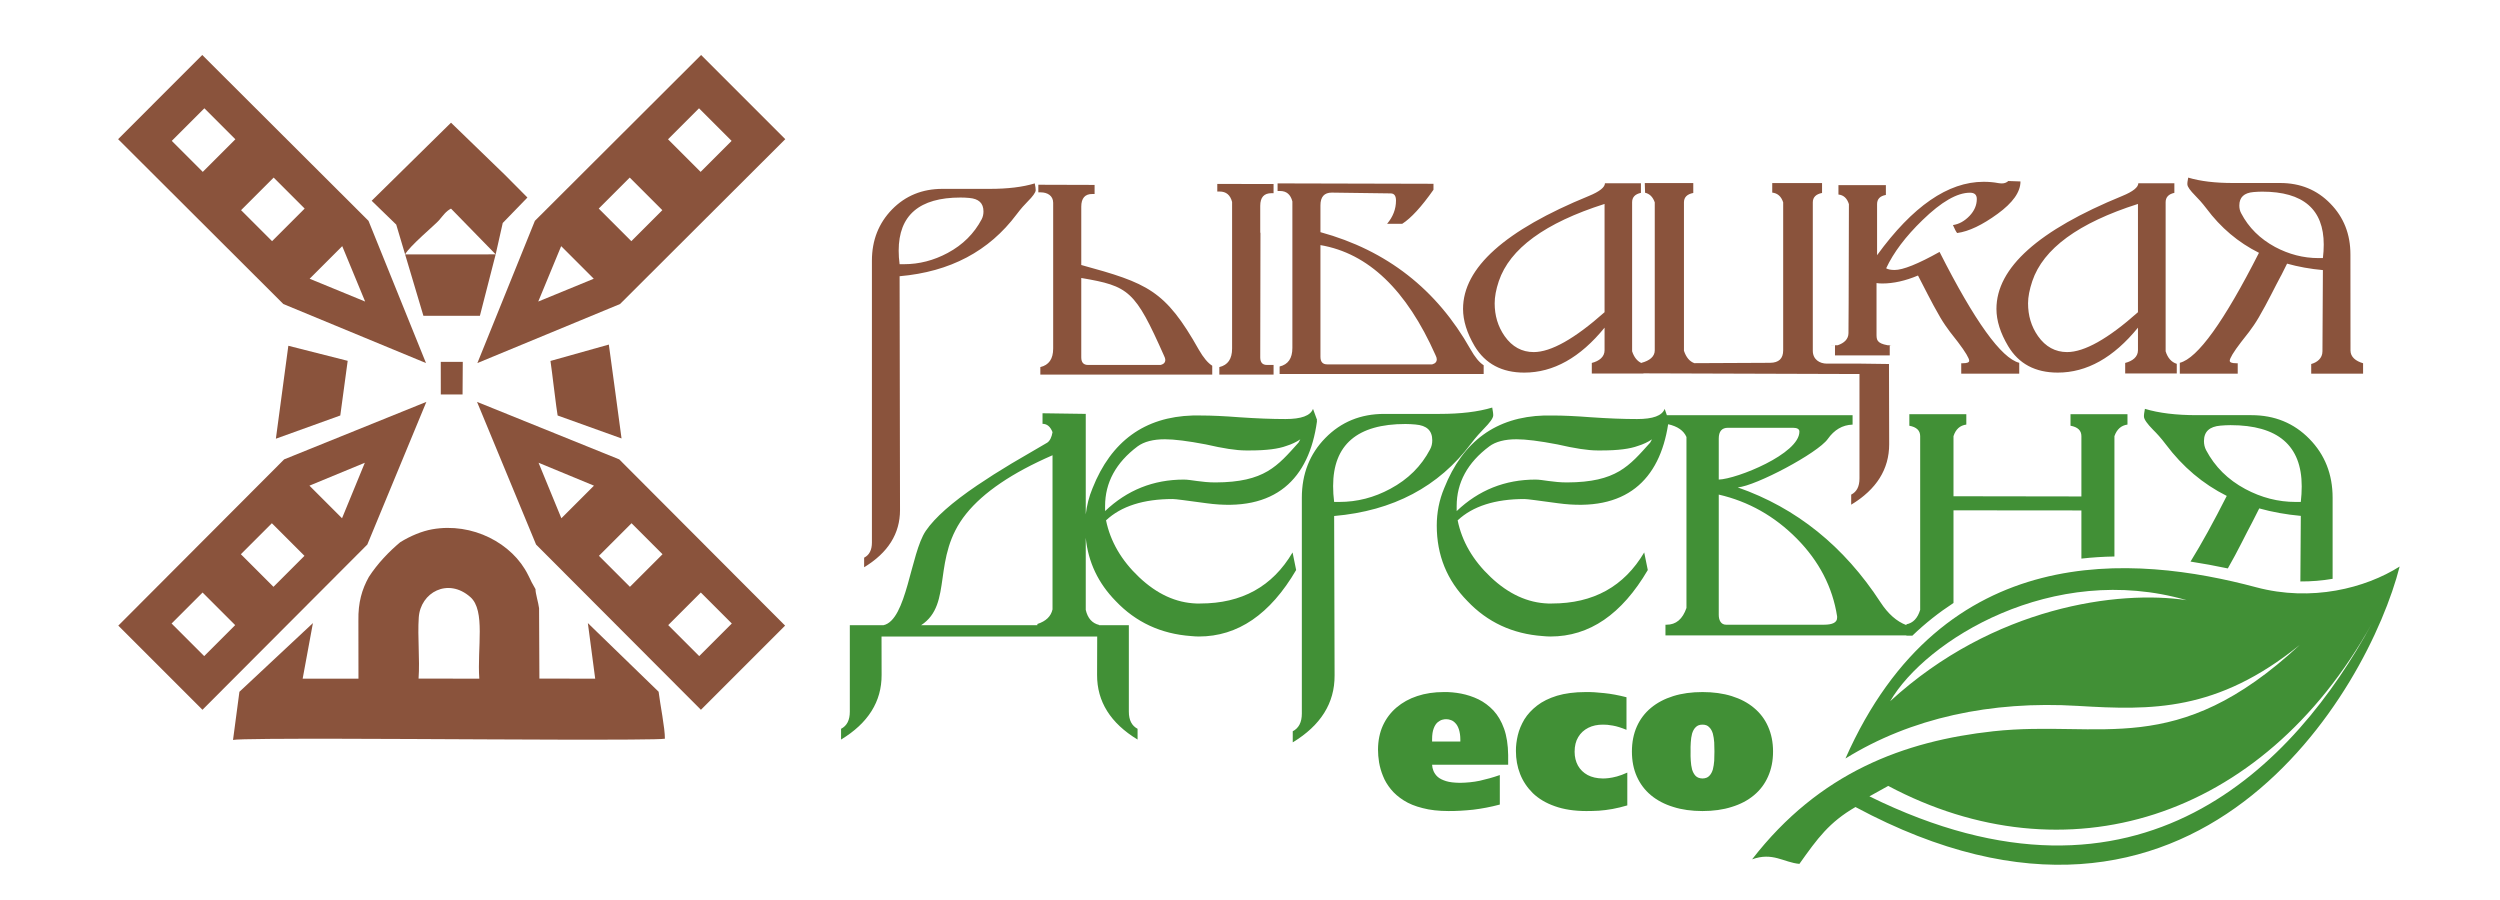
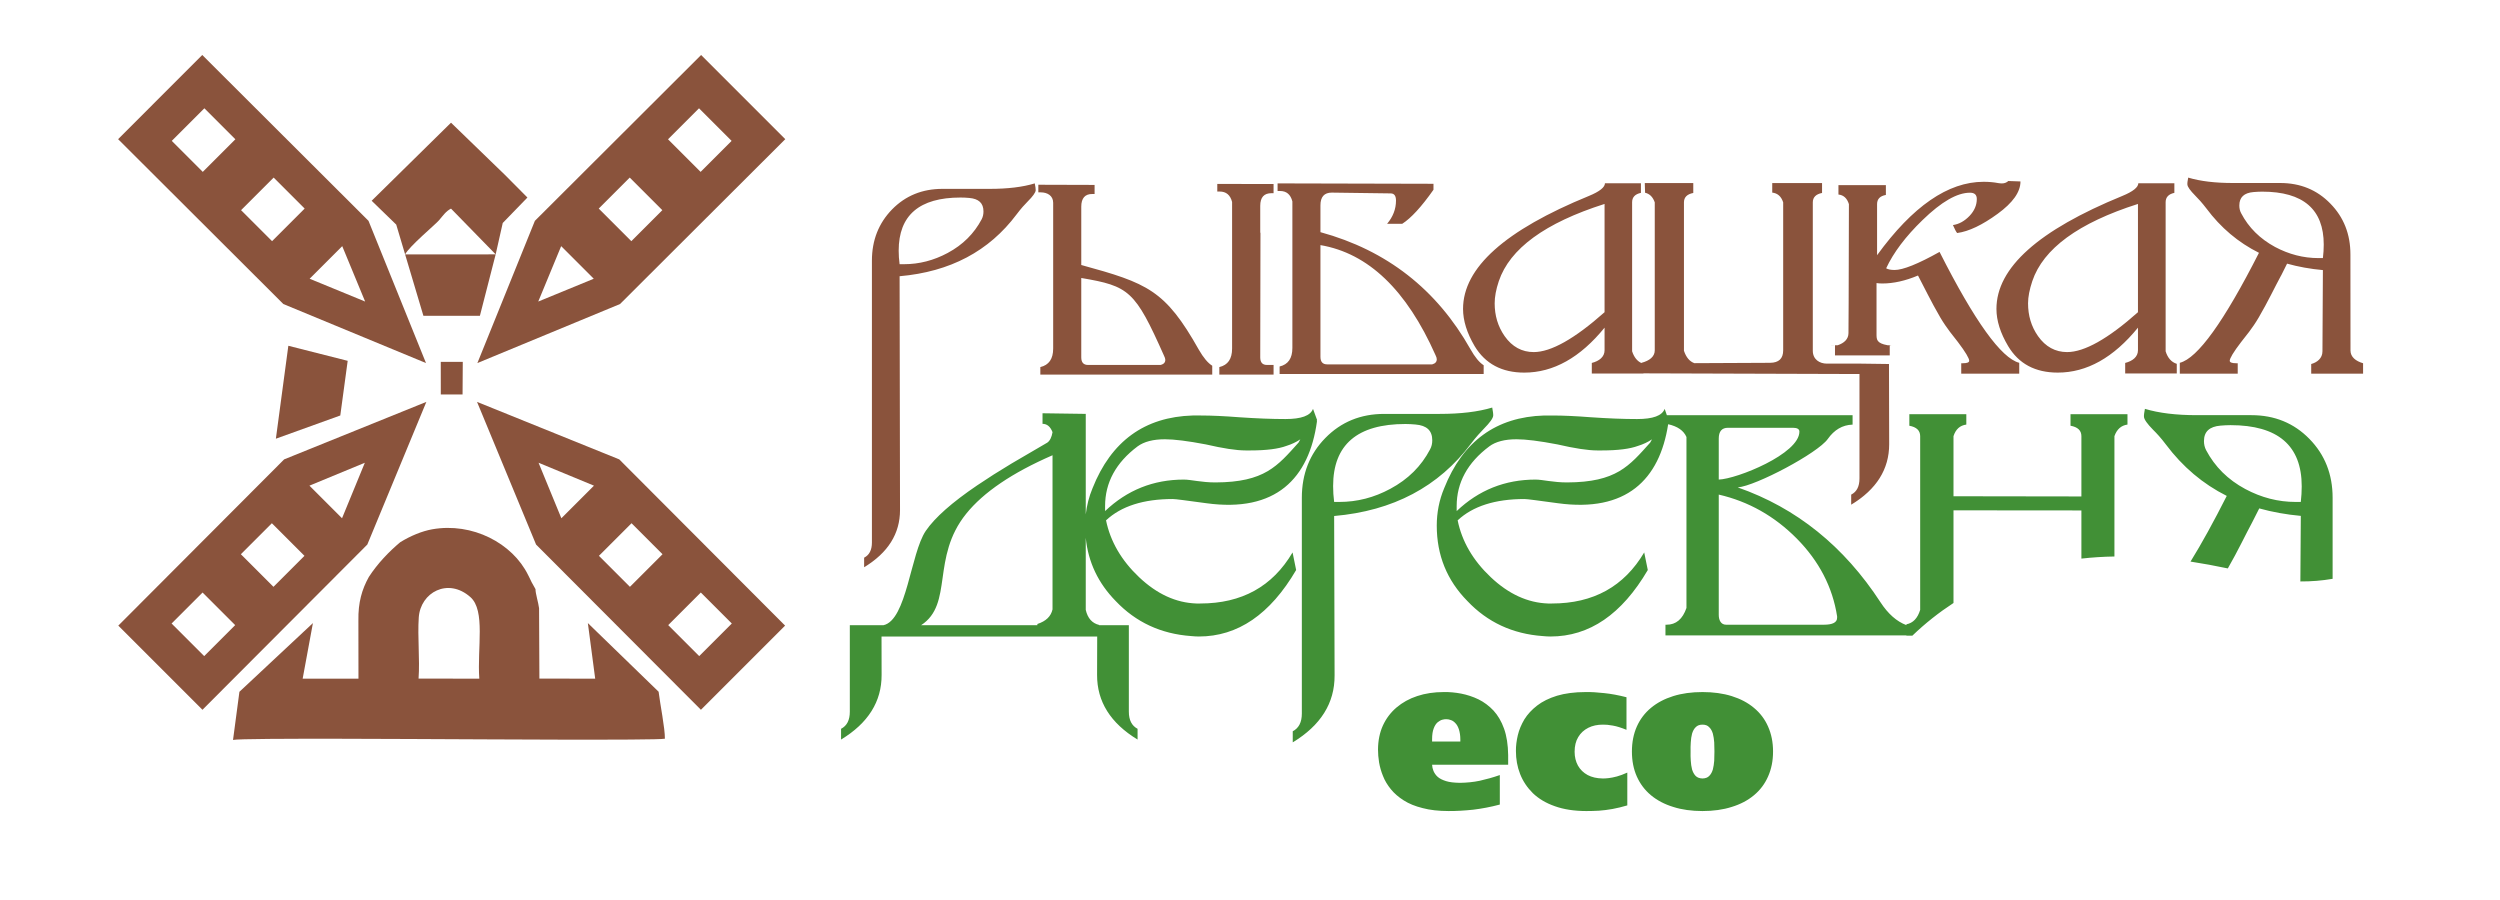
<svg xmlns="http://www.w3.org/2000/svg" xml:space="preserve" width="100mm" height="36mm" style="shape-rendering:geometricPrecision; text-rendering:geometricPrecision; image-rendering:optimizeQuality; fill-rule:evenodd; clip-rule:evenodd" viewBox="0 0 10000 3600">
  <defs>
    <style type="text/css">  .fil2 {fill:#8A533C} .fil1 {fill:#419036} .fil0 {fill:#419036;fill-rule:nonzero}  </style>
  </defs>
  <g id="Слой_x0020_1">
    <g id="_2949415839792">
      <path class="fil0" d="M6809.93 2898.54l0 0c11.67,0 20.77,3.34 26.95,10.44 6.82,6.2 11.34,15.08 14.53,25.52 2.86,10.84 4.46,22.33 5.47,35 0.6,12.65 0.85,24.62 0.85,36.56 0,11.9 -0.25,24.19 -0.85,36.83 -1.01,12.2 -2.61,23.95 -5.47,34.93 -3.19,10.5 -7.71,19.15 -14.53,25.92 -6.18,6.53 -15.28,9.89 -26.95,10.17 -11.49,-0.28 -20.8,-3.64 -27.35,-10.17 -6.42,-6.77 -11.17,-15.42 -14.31,-25.92 -2.73,-10.98 -4.61,-22.73 -5.19,-34.93 -0.77,-12.64 -1.23,-24.93 -0.77,-36.83 -0.46,-11.94 0,-23.91 0.77,-36.56 0.58,-12.67 2.46,-24.16 5.19,-35 3.14,-10.44 7.89,-19.32 14.31,-25.52 6.55,-7.1 15.86,-10.44 27.35,-10.44zm0 -130.32l0 0c-43.43,0 -82.42,5.32 -117.03,16.18 -34.67,10.84 -64.21,26.4 -89.03,47.02 -24.76,20.58 -43.43,45.42 -56.55,74.68 -13.1,29.58 -19.67,62.85 -19.67,99.96 0,37.26 6.57,70.51 19.67,99.99 13.12,29.31 31.79,54.32 56.55,74.93 24.82,20.5 54.36,36.13 89.03,46.69 34.61,11.17 73.6,16.41 117.03,16.51 43.16,-0.1 82.3,-5.34 116.98,-16.51 34.7,-10.56 64.36,-26.19 88.87,-46.69 24.87,-20.61 43.59,-45.62 56.43,-74.93 13.2,-29.48 19.95,-62.73 19.95,-99.99 0,-37.11 -6.75,-70.38 -19.95,-99.96 -12.84,-29.26 -31.56,-54.1 -56.43,-74.68 -24.51,-20.62 -54.17,-36.18 -88.87,-47.02 -34.68,-10.86 -73.82,-16.18 -116.98,-16.18zm-300.7 322.1l0 0c-15.25,6.9 -29.23,12.19 -41.66,15.53 -12.39,3.09 -23.37,5.65 -32.44,6.53 -9.78,1.25 -17.64,1.53 -23.73,1.53 -23.84,-0.28 -44.14,-4.97 -60.75,-13.7 -16.74,-9.21 -29.71,-21.63 -38.86,-37.82 -8.69,-15.95 -13.33,-34.35 -13.33,-55.43 0,-22.9 4.64,-42.45 14.38,-58.51 9.66,-16.43 23.28,-28.7 40.27,-37.26 16.94,-8.66 36.66,-12.65 58.62,-12.65 10.56,-0.29 23.86,0.93 39.54,3.79 15.46,2.67 33.82,8.4 54.67,16.94l0 -130.32c-31.62,-8.08 -61.22,-13.66 -89,-16.52 -27.6,-3.01 -52.11,-4.64 -74.37,-4.21 -44.11,0 -82.8,5.21 -114.37,14.62 -32.31,9.99 -58.59,23.04 -79.86,39.48 -21.13,16.38 -38.1,34.64 -50.76,54.97 -12.17,20.83 -21.16,41.6 -26.35,63.61 -4.99,21.53 -7.78,42.33 -7.55,62.73 0,32.82 5.42,63.65 16.73,92.31 11.32,28.98 28.53,54.45 51.11,76.83 23.19,22.16 52.35,39.7 88,52.09 35.23,12.65 77.26,19.22 125.56,19.32 16.51,0 32.92,-0.45 50.71,-1.43 17.37,-1.25 35.45,-3.43 54.37,-6.88 18.77,-3.45 38.37,-8.2 59.07,-14.32l0 -131.23zm-780.86 -124.06l0 -8.62c0,-18.72 2.24,-33.48 6.58,-44.34 4.11,-10.97 9.41,-18.85 15.73,-24.27 6.5,-5.09 12.62,-8.65 18.8,-10.21 5.92,-1.53 10.99,-2.2 15.35,-2.05 6.15,-0.15 12.6,1.18 19.02,3.61 6.65,2.25 12.77,6.65 18.19,12.74 5.78,5.9 10.41,14.56 13.73,24.95 3.36,10.63 5.6,24.06 5.6,40.14l0 8.05 -113 0zm304.27 92.82l0 -39.02c-0.56,-41.02 -5.98,-76.17 -16.39,-105.31 -10.41,-29.26 -24.72,-53.39 -42.13,-72.39 -17.86,-18.94 -38.11,-34.05 -60.06,-44.89 -22.56,-10.89 -45.87,-18.36 -69.41,-23.03 -23.58,-4.46 -46.84,-6.65 -69.48,-6.22 -38.59,0 -74.14,5.32 -106.09,15.95 -31.91,10.44 -59.39,25.82 -82.9,45.69 -23.41,19.93 -41.67,44.1 -54.63,72.35 -12.86,28.3 -19.31,60.65 -19.51,96 0,16.08 1.33,33.14 4.31,51.66 3.24,18.07 8.21,36.26 15.76,54.4 7.28,18.77 17.82,36.06 31.49,52.8 13.5,16.68 30.66,31.46 51.39,44.53 20.75,13.3 45.91,23.51 75.6,30.82 29.58,7.97 64.06,11.66 103.75,11.76 31.04,0.2 63.71,-1.78 98.09,-5.34 34.67,-4.22 70.28,-10.87 106.84,-20.61l0 -118.02c-27.15,9.61 -54.15,16.93 -80.32,22.83 -25.52,5.42 -52.14,7.83 -79.17,8.31 -22.85,-0.48 -41.55,-2.36 -55.63,-6.88 -14.29,-4.47 -25.72,-10.19 -33.47,-17.09 -7.97,-7.17 -13.19,-15.25 -16.76,-23.51 -3.31,-8.18 -5.22,-16.59 -5.55,-24.79l304.27 0z" />
      <path class="fil1" d="M6875.02 1978.36l0 481.46c0,20.77 8.76,39.06 29.38,39.06l391.08 0c35.1,0 52.97,-9.2 52.97,-27.83 0,-1.33 0.17,-3.43 0,-5.64 -18.19,-117.28 -72.26,-220.78 -160.77,-310.56 -89.22,-90.38 -194.08,-149.22 -312.66,-176.49zm0 -224.1l0 164.05c72.06,-2.31 322.58,-102.58 322.58,-191.83 0,-10.26 -8.98,-15.38 -25.95,-15.38l-259.8 0c-24.64,0 -36.83,14.5 -36.83,43.16zm-1538.45 253.48l0 0c7.3,0 14,0 20.82,0 71.19,0 138.99,-17.39 203.97,-52.54 71.07,-38.02 123.83,-90.61 158.81,-157.45 6.35,-11.37 8.91,-23.72 8.91,-36.61 0,-38.92 -22.09,-59.39 -66.99,-63.09 -13.16,-1.15 -26.78,-2.05 -40.23,-2.05 -192.78,0 -289.38,82.85 -289.38,248.36 0,20.84 1.3,41.57 4.09,63.38zm632.33 -377.53l0 0c2.66,14.32 4.35,25.29 3.92,32.32 -0.7,10.63 -13.35,28.1 -37.36,52.39 -13.1,13.75 -31.29,32.82 -51.57,59.84 -129.24,172.28 -311.33,268.66 -547.32,289.26l1.76 637.88c0.6,110.68 -55.73,199.88 -167.36,267.53l0 -44.39c24.26,-12.52 36.38,-36.01 36.38,-71.01l0 -863.13c0,-95.22 31.36,-175.02 94.09,-238.97 62.73,-64.06 140.94,-96.33 235.53,-96.33l221.79 0c83.46,0 153.51,-8.31 210.14,-25.39zm1896.39 26.62l0 41.42c-25.52,3.5 -42.21,18.45 -51.31,46.35l0 240.41 511.62 0.79 0 -241.2c0,-22.53 -14.38,-36.43 -43.54,-41.7l0 -46.07 227.86 0 0 41.42c-25.01,3.5 -42.33,18.45 -52.19,46.35l0 481.38c-44.76,0.68 -88.7,3.57 -132.13,8.41l0 -192.63 -511.62 -0.45 0 370.65c-57.44,37.49 -112.84,80.95 -164.51,130.7l-23.83 0 0 -1.02 -963.78 0 0 -42.76c1.46,0 2.56,0 4.24,0 38.12,0 64.39,-22.41 79.77,-67.07l0 -683.85c-11.17,-25.74 -35.66,-42.61 -73.22,-51.06 -34.27,222.04 -167.91,353.52 -441.48,315.93 -77.69,-10.51 -122.23,-16.74 -133.59,-16.74 -116.91,0 -206.36,28.61 -266.95,85.26 17.16,84.14 61.04,159.92 132.21,227.11 71.68,67.93 148.41,102.73 229.41,105.51 5.54,0 10.44,0 15.5,0 165.73,0 288.66,-68.07 369.12,-204.27 2.97,15.18 7.89,38.44 14.34,70.36 -104.01,177.25 -233.33,265.92 -389.43,265.92 -10.06,0 -20.25,-0.78 -31.26,-1.78 -120.34,-8.73 -220.59,-55.41 -300.7,-139.86 -81.9,-83.06 -122.72,-183.45 -122.72,-302.08 0,-51.95 9.75,-101.95 29.6,-149.25 74.62,-188.24 208.09,-285.37 400.47,-291.07 9.88,0 20.62,0 32.52,0 43.83,0 94.94,2.49 151.9,6.88 71.41,4.97 133.49,7.31 186.81,7.31 63.63,0 100.06,-13.3 110.38,-40.78l8.65 25.26 742.97 0 0 37.79c-41,1.28 -73.36,21.04 -99.19,57.37 -40.37,56.9 -287.75,187.78 -360.21,193.78 234.93,82.02 425.13,235.53 571.01,459.45 30.26,46.42 64.71,76.78 103.63,91.44l0 -3.31c26.85,-4.99 45.01,-24.62 55.1,-57.66l0 -694.87c0,-22.53 -14.4,-36.43 -43.33,-41.7l0 -46.07 227.88 0zm-3715.84 844.01l0 -4.84c34.6,-11.32 54.45,-30.47 60.65,-58.55l0 -616.47c-161.06,70.05 -276.21,148.07 -345.39,234.08 -141.42,175.59 -49.96,360.47 -180.33,445.78l465.07 0zm5053.78 -493.1l0 0c-7.4,0 -14.4,0 -20.73,0 -70.06,0 -137,-17.29 -201.28,-51.67 -69.93,-37.56 -121.7,-89.25 -156.7,-155.29 -5.82,-11.24 -8.66,-23.23 -8.66,-36.46 0,-37.84 22.06,-58.19 66.3,-61.85 12.82,-1 26.02,-1.9 39.87,-1.9 189.67,0 284.86,81.67 284.86,244.66 0,20.3 -1.2,40.98 -3.66,62.51zm-623.58 -372.39l0 0c-2.69,14.15 -4.32,25.11 -3.77,31.84 0.66,10.71 13.1,27.98 36.36,51.79 13.75,13.47 31.47,32.47 51.39,59.01 66.87,89.08 147.89,157.83 243.37,205.61 -52.35,103.3 -100.47,190.92 -144.91,262.68 48.98,7.65 98.76,16.74 149.2,27.36 40.79,-70.79 70.45,-134.35 97.86,-185.11l27.84 -54.95c51.6,14.43 107.38,24.59 166.24,29.91 -0.68,86.89 -1.43,174.23 -1.76,262.26 43.08,0.2 86.34,-3.09 129,-10.54 0,-108.17 0,-215.81 0,-324.21 0,-93.77 -30.79,-172.18 -92.99,-235.59 -61.98,-63.2 -139.11,-94.8 -231.95,-94.8l-218.72 0c-82.23,0 -151.31,-8.35 -207.16,-25.26zm-3312.59 47.35l0 0 0.81 2.96c-31.5,228.63 -164.83,365.54 -442.72,327.17 -78.16,-10.51 -122.8,-16.74 -134.11,-16.74 -117.06,0 -206.29,28.61 -266.91,85.26 17.32,84.14 61.07,159.92 132.01,227.11 71.71,67.93 147.94,102.73 229.46,105.51 5.4,0 10.07,0 15.49,0 165.9,0 289.2,-68.07 369.19,-204.27 3.45,15.18 8.01,38.44 14.31,70.36 -103.83,177.25 -233.3,265.92 -389.38,265.92 -9.8,0 -20.35,-0.78 -31.11,-1.78 -120.61,-8.73 -220.71,-55.41 -301.07,-139.86 -69.81,-71.04 -110.26,-155.4 -120.02,-253.15l0 288.28c7.63,33.49 25.6,53.64 53.62,60.31l0 1.06 118.74 0 0 345.76c0,33.98 11.84,56.43 34.9,68.58l0 43.03c-107.95,-65.54 -162.4,-151.75 -161.94,-258.69l0.45 -153.54 -862.68 0 0.32 153.54c0.48,106.94 -54.09,193.15 -162.17,258.69l0 -43.03c23.54,-12.15 35.03,-34.6 35.03,-68.58l0 -345.76 134.27 0c93.74,-19.9 108.3,-286.82 169.6,-377.48 36.45,-53.24 105.05,-113.74 205.37,-181.82 42.68,-28.9 88.9,-58.29 137.86,-87.59l142.99 -83.56c10.52,-7.57 17.3,-21.5 20.73,-41.72 -8.51,-22.09 -21.83,-33.37 -39.99,-33.37l0 -42.28 172.9 2.48 0 402.12c4.29,-35.81 12.97,-71.03 27.08,-104.61 74.59,-188.24 208.36,-285.37 400.63,-291.07 10.07,0 20.75,0 32.15,0 44.08,0 95.09,2.49 151.95,6.88 71.51,4.97 133.92,7.31 187.01,7.31 63.38,0 99.96,-13.3 110.18,-40.78l16.29 44.74c-0.43,0.82 -1.09,1.88 -1.24,2.61zm-73.01 87.82l0 0 7.3 -13.17c-16.54,11.06 -35.28,19.87 -55.51,26.17 -32.06,12.04 -80.64,18.22 -144.25,18.22 -6.77,0 -12.94,0 -19.39,0 -36.69,0 -89.53,-8.08 -159.16,-24.19 -72.04,-13.75 -126.49,-20.5 -163.14,-20.5 -46.78,0 -83.58,9.41 -109.63,28.53 -86.54,64.98 -129.9,144.67 -129.9,238.7 0,7.22 0,13.72 0,20.04 88.12,-83.93 193.15,-126.01 315,-126.01 28.73,0 70.08,11.49 126.46,11.39 197.23,-0.75 248.08,-65.69 332.22,-159.18zm1406.67 0l7.29 -13.17c-16.8,11.06 -35.25,19.87 -55.87,26.17 -32.34,12.04 -80.47,18.22 -144.3,18.22 -6.43,0 -12.3,0 -19.05,0 -36.61,0 -89.71,-8.08 -159.43,-24.19 -71.56,-13.75 -126.02,-20.5 -163.12,-20.5 -46.77,0 -83.66,9.41 -109.18,28.53 -86.89,64.98 -130.35,144.67 -130.35,238.7 0,7.22 0,13.72 0,20.04 88.15,-83.93 193.53,-126.01 315.2,-126.01 28.61,0 70.31,11.49 126.49,11.39 197.52,-0.75 248.06,-65.69 332.32,-159.18z" />
      <path class="fil2" d="M4325.07 1429.55l0 -317.61c191.6,32.52 215.11,50.36 330.94,310.74 3.46,6.97 5.24,12.24 5.24,16.7 0,10.34 -6.13,16.94 -18.19,20.43l-290.86 0c-18.05,0 -27.13,-10.09 -27.13,-30.26zm53.29 -689.88l0 0 -225.02 -0.69 0 30.43c3.24,0 6.55,0 9.79,0 26.02,0 49.55,13.02 49.55,41.67l0 583.19c0,41.55 -17.11,65.97 -51.34,74.05l0 30.13 687.62 0 0 -35.53c-17.29,-10.71 -35.1,-31.92 -53.5,-63.81 -134.69,-239.3 -205.2,-266.34 -470.39,-339.11l0 -233.16c0,-34.04 14.93,-51.48 45.02,-50.86l8.27 0.13 0 -36.44zm903.43 687.64l0 0c0,20.1 8.91,30.17 26.85,30.17l420.19 0c12.29,-3.47 18.27,-10.07 18.27,-20.51 0,-4.39 -1.63,-9.66 -5.08,-16.53 -115.59,-260.43 -268.68,-407.29 -460.23,-440.01l0 446.88zm452.13 -692.18l0 23.84c-48,68.32 -89.88,113.69 -124.83,136.12l-60.59 0c23.28,-27.67 35.47,-58.71 35.47,-92.63 0,-19.15 -6.87,-28.86 -21.48,-28.86l-235.33 -3.19c-29.91,0 -45.37,16.66 -45.37,50.92l0 107.29c265.38,72.69 465.01,228.85 600,468.11 17.93,31.91 35.47,53.17 52.89,64.23l0 35.13 -816.23 0 0 -30.11c33.99,-8.05 51.08,-32.52 51.08,-74.04l0 -586.25c-7.2,-28 -23.59,-41.73 -49.5,-41.73 -3.24,0 -6.25,0 -9.69,0l0 -30.4 623.58 1.57zm684.33 513.71l0 0c-119.79,106.34 -214.33,159.5 -283.39,159.5 -46.82,0 -86.24,-20.97 -116.38,-63.88 -27.19,-38.89 -39.79,-82.95 -39.79,-131.1 0,-25.62 5.22,-55.15 16.51,-88.67 43.99,-130.08 184.65,-233.08 423.05,-308.93l0 433.08zm2133.6 0l0 0c-119.61,106.34 -214.38,159.5 -283.34,159.5 -46.87,0 -86.21,-20.97 -116.48,-63.88 -27.27,-38.89 -39.81,-82.95 -39.81,-131.1 0,-25.62 5.8,-55.15 16.93,-88.67 43.84,-130.08 184.58,-233.08 422.7,-308.93l0 433.08zm1.43 -515.89l0 0c0,15.91 -21.08,33.22 -63.96,50.79 -335.3,137.23 -503.56,287.07 -503.56,451.87 0,47.05 15.78,96.74 46.82,148.82 42.3,70.89 108.59,105.99 198.37,105.99 116.38,0 223.21,-59.87 320.9,-179.75l0 90.43c0,26.49 -21.53,43.1 -51.11,50.65l0 42.23 206.35 0 0 -38.66c-21.27,-6.58 -36.33,-23.44 -44.56,-50.21l0 -596.2c0,-19.93 11.66,-32.5 34.93,-37.49l0 -38.47 -144.18 0zm-4954.89 323.86l0 0c6.19,0 12.1,0 17.86,0 60.5,0 118.79,-15.11 174.41,-44.94 60.85,-32.59 105.87,-77.71 136.05,-134.82 4.97,-9.63 7.18,-20.17 7.18,-31.31 0,-33.38 -19.07,-50.74 -57.06,-53.97 -11.31,-1.06 -22.83,-1.63 -34.83,-1.63 -164.6,0 -247.28,70.88 -247.28,212.47 0,17.44 1.19,35.46 3.67,54.2zm540.65 -323.25l0 0c2.56,12.26 3.91,21.75 3.79,27.87 -0.98,9.13 -11.67,24.21 -32.27,44.72 -11.61,11.51 -26.72,28.2 -44.11,51.28 -110.5,147.56 -266.12,229.81 -468.06,247.5l1.65 935.25c0,94.6 -48,170.87 -143.54,228.78l0 -38.21c20.75,-10.64 31.16,-30.69 31.16,-60.74l0 -1127.7c0,-81.4 27.15,-149.72 80.54,-204.63 53.65,-54.72 120.75,-82.22 201.54,-82.22l189.42 0c71.71,0 131.56,-7.2 179.88,-21.9zm5152.54 298.81l0 0c-6.1,0 -12.2,0 -17.62,0 -60.55,0 -118.51,-15.11 -173.91,-44.61 -60.12,-32.67 -105.43,-77.33 -135.26,-134.52 -5.3,-9.64 -7.49,-19.89 -7.49,-31.21 0,-33.05 18.95,-50.61 56.81,-53.82 11.37,-0.88 22.88,-1.61 34.75,-1.61 164.11,0 246.08,70.68 246.08,211.77 0,17.52 -1.05,35.41 -3.36,54zm-538.7 -321.97l0 0c-2.35,12.29 -3.98,21.6 -3.29,27.79 0.41,8.92 11.17,23.92 31.52,44.52 11.77,11.69 26.8,28.05 44.29,50.88 57.43,77.18 127.69,136.42 210.44,177.71 -139.88,275.1 -245.22,421.89 -316.63,439.93l0 43.43 231.67 0 0 -41.7c-2,0 -4.22,0 -6.12,0 -17.17,0 -25.82,-3.24 -25.82,-10.09 0,-9.23 14.73,-34.53 45.44,-74.52 17.36,-22.63 44.24,-53.39 70.51,-98.46 37.66,-64.56 64.51,-121.92 89.43,-167.84l0.24 0 23.72 -47.47c44.74,12.56 92.86,21.23 143.3,25.79 0,107.7 -1.78,215.67 -1.78,325.01 0,27.93 -21.63,44.34 -44.97,50.66l0 38.62 207.48 0 0 -41.7c-29.28,-8.51 -50.38,-24.92 -50.38,-50.94 -0.27,-128.47 -0.27,-255.68 -0.27,-384.28 0,-81.1 -26.65,-148.69 -80.25,-203.39 -53.24,-54.78 -119.94,-82.35 -200.66,-82.35l-188.86 0c-71.52,0 -130.91,-7.13 -179.01,-21.6zm-1196.17 1066.44l0 0c-0.33,-107.02 -0.2,-214.56 -0.78,-320.8l-110.83 -1.5c-2.98,0.35 -133.89,0 -137.23,0 -30.13,0 -56.65,-17.24 -56.65,-51.37l0 -593.74c0,-20.45 12.77,-32.89 36.98,-37.56l0 -39.5 -199.25 0 0 38.04c21.41,2.36 36.03,15.23 43.76,39.02l0 592.01c0,33.03 -17.62,49.46 -52.14,49.79l-302.98 1.45c-18.85,-6.63 -32.92,-23.03 -41.78,-49.51l0 -593.74c0,-20.45 12.64,-32.89 37.29,-37.56l0 -39.5 -193.99 0 1.21 38.62c18.16,4.09 31.11,16.69 38.69,38.44l0 592.01c0,25 -20.85,41.43 -52.9,49.79l0 1.13c-17.71,-7.91 -30.01,-23.87 -37.66,-47.25l0 -596.2c0,-19.93 11.74,-32.5 35.23,-37.49l0 -38.47 -143.87 0c0,15.91 -21.28,33.22 -64.17,50.79 -335.4,137.23 -503.46,287.07 -503.46,451.87 0,47.05 15.63,96.74 46.31,148.82 42.72,70.89 109.2,105.99 198.43,105.99 116.61,0 223.72,-59.87 321.33,-179.75l0 90.43c0,26.49 -21.5,43.1 -51.06,50.65l0 42.23 206.48 0 0 -0.63 864.21 2.74 0 418.2c0,31.72 -11.07,52.87 -33.13,64.19l0 40.22c101.32,-61.15 151.96,-141.99 151.96,-241.86zm-216.91 -393.13l-17.95 0c2.76,-0.28 4.77,-0.28 7.11,-0.28 3.61,0 7.07,0 10.84,0.28zm0.12 -2.76l11.03 0c25.43,-8.64 42.92,-24.24 42.92,-48.6l0.7 -120.17 1.07 -395.55c-7.32,-23.68 -21.47,-36.46 -41.87,-38.49l0 -37.61 189.74 0 0 39.24c-23.84,4.27 -35.22,16.66 -35.22,36.86l0 204.15c142.08,-195.36 283.73,-293.6 425.95,-293.6 21.23,0 41.1,1.76 58.84,5.19 5.67,1.01 10.69,1.26 15.05,1.26 9.67,0 18,-3.21 25.17,-9.61l48.6 1.75c0,42.44 -30.76,85.31 -91.38,129.5 -61.05,44.51 -115.27,70.59 -162.02,76.83 -4.31,-5.27 -10,-16.08 -16.78,-31.86 24.19,-3.54 46.46,-15.68 66.84,-37.06 18.84,-20.05 28.63,-42.43 28.63,-67.2 0,-16.76 -8.95,-25.17 -27.3,-25.17 -51.39,0 -114.16,36.16 -189.17,108.92 -68.4,66.1 -116.95,130.76 -146.1,193.49 7.77,4.52 19.17,6.68 33.9,6.68 33.17,0 93.14,-23.84 179.67,-72.27 140.67,277.89 246.98,425.3 318.7,443.6l0 43.43 -231.98 0 0 -41.7c2.19,0 4.3,0 6.3,0 17.17,0 25.57,-3.24 25.57,-10.09 0,-9.23 -14.61,-34.53 -44.96,-74.52 -17.31,-22.63 -44.04,-53.39 -70.64,-98.46 -37.66,-64.56 -64.84,-121.92 -89.2,-167.84 -50.56,21.28 -98.21,31.89 -142.67,31.89 -7.52,0 -15.38,-0.45 -23.24,-1.63l0 203.57c0,22.38 0,37.01 44.19,45.07l8.68 0 0 1.77c2.11,0.1 4.19,0.71 6.63,0.99l-6.63 0 0 37.91 -219.02 0 0 -40.67zm-2245.64 -644.81l-225.15 -0.45 0 30.48c3.44,0 6.43,0 9.66,0 25.92,0 42.44,13.9 49.56,41.68l0 586.42c0,41.55 -16.86,65.97 -51.01,74.05l0 30.13 216.94 0 0 -38.64 -26.4 0c-18.08,0 -26.92,-10.09 -26.92,-30.26 0,-166.28 0.9,-333.5 0.9,-498.63 -0.57,0 -0.9,0 -0.9,-0.15l0 -107.24c0,-34.15 14.98,-50.76 45.02,-50.76l8.3 0 0 -36.63z" />
-       <path class="fil1" d="M7560.6 2804.93l0 0c413.89,-379.44 913.61,-445.36 1185.96,-404.23 -536.11,-154.97 -1044.01,160.36 -1185.96,404.23zm-82.91 380.49l0 0c1084.9,534.7 1705.49,-130.9 2009.3,-690.2 -440.81,790.99 -1229.12,1023.39 -1934.09,648.42 -25.1,13.85 -50.06,28.03 -75.21,41.78zm-95.89 -151.41c390.37,-882.3 1156.83,-814.8 1643.1,-684.87 221.23,59.09 436.9,3.63 573.7,-83.06 -125.13,492.25 -811.37,1695.22 -2176.68,962.02 -105.54,61.28 -151.08,124.48 -224.32,227.43 -63.23,-5.87 -106.64,-48.2 -189.22,-18.17 269.36,-347.69 607.93,-473.28 964.98,-512.32 431.86,-46.87 728.44,116.62 1225.43,-345.23 -331.06,267.64 -592.67,261.58 -886.79,243.81 -348.43,-21.28 -669.05,48.45 -930.2,210.39z" />
      <path class="fil2" d="M1693.56 1263.14l226.05 0 63.06 -245.68c-121.48,0.16 -240.77,0.17 -362.25,0.17 16.96,-32.88 120.78,-119.06 135.73,-136.63 16.15,-18.99 27.5,-36.05 47.87,-46.56l178.65 183.02 28.26 -125.51 98.74 -101.78c-29.56,-29.9 -59.21,-59.83 -89.49,-90.11l-216.16 -209.28 -317.41 312.31 98.31 95.35 108.64 364.7z" />
      <path class="fil2" d="M1361.15 1661.93c13.5,-97.97 16.42,-120.6 29.59,-218.62l-237.39 -60.21 -49.86 371.74 257.66 -92.91z" />
-       <path class="fil2" d="M2486.15 1753.83c-16.4,-126 -34.06,-250.15 -50.81,-375.54l-233.46 65.5c9.57,67.33 13.86,113.36 23.21,181.39 2.08,15.12 0.54,1.92 5.44,36.8l255.62 91.85z" />
      <path class="fil2" d="M1433.58 2482.68l0.28 231.99 -223.22 0.04 41.03 -222.4 -294.02 274.85 -25.55 192.55c38.22,-8.53 807.29,-2.94 867.83,-2.94 50.77,0 831.58,5.46 859.63,-1.96 0.65,-40.79 -19.25,-138.73 -25.08,-187.85l-283.06 -274.65 29.36 222.42 -223.19 -0.44 -1.31 -281.37c-2.51,-21.77 -14.83,-60.22 -14.25,-76.33l-15.66 -28.04c-4.84,-10.87 -8.36,-17.15 -13.8,-28.24 -62.71,-127.61 -223.13,-211.65 -383.92,-183.1 -40.39,7.18 -87.19,26.42 -127.96,51.8 -44.02,36.81 -90.5,84.89 -125.39,138.93 -27.52,49.59 -43.06,101.75 -41.72,174.74zm483.62 232c-8.72,-123.82 25.39,-272.22 -35.66,-326.32 -89.29,-79.12 -199.83,-18.99 -206.52,81.76 -5.2,78.35 4.75,166.04 -0.77,244.17l242.95 0.39z" />
      <polygon class="fil2" points="1763.2,1577.9 1850.25,1577.9 1851.11,1447.46 1763.06,1447.44 " />
      <path class="fil2" d="M472.4 556.68l336.65 -336.7 664.97 663.39 229.98 568.88 -570.58 -236.12 -661.02 -659.45zm214.71 6.84l130.38 -130.38 123.99 124 -130.37 130.37 -124 -123.99zm551.42 551.42l130.38 -130.38 91.66 221.63 -222.04 -91.25zm-143.9 -404.65l-130.37 130.37 123.99 124 130.38 -130.38 -124 -123.99z" />
      <path class="fil2" d="M2803.69 2839.15l336.7 -336.65 -663.39 -664.98 -568.88 -229.98 236.13 570.59 659.44 661.02zm-6.83 -214.72l130.37 -130.37 -123.99 -123.99 -130.37 130.37 123.99 123.99zm-551.42 -551.42l130.37 -130.37 -221.63 -91.66 91.26 222.03zm404.64 143.9l-130.37 130.37 -123.99 -123.99 130.37 -130.37 123.99 123.99z" />
      <path class="fil2" d="M809.86 2839.15l-336.69 -336.65 663.39 -664.98 568.88 -229.98 -236.13 570.59 -659.45 661.02zm6.84 -214.72l-130.38 -130.37 124 -123.99 130.37 130.37 -123.99 123.99zm551.42 -551.42l-130.38 -130.37 221.63 -91.66 -91.25 222.03zm-404.65 143.9l130.38 130.37 123.99 -123.99 -130.37 -130.37 -124 123.99z" />
      <path class="fil2" d="M3141.16 556.68l-336.65 -336.7 -664.98 663.39 -229.98 568.88 570.59 -236.12 661.02 -659.45zm-214.72 6.84l-130.37 -130.38 -123.99 124 130.37 130.37 123.99 -123.99zm-551.42 551.42l-130.37 -130.38 -91.66 221.63 222.03 -91.25zm143.9 -404.65l130.37 130.37 -123.99 124 -130.37 -130.38 123.99 -123.99z" />
    </g>
  </g>
</svg>